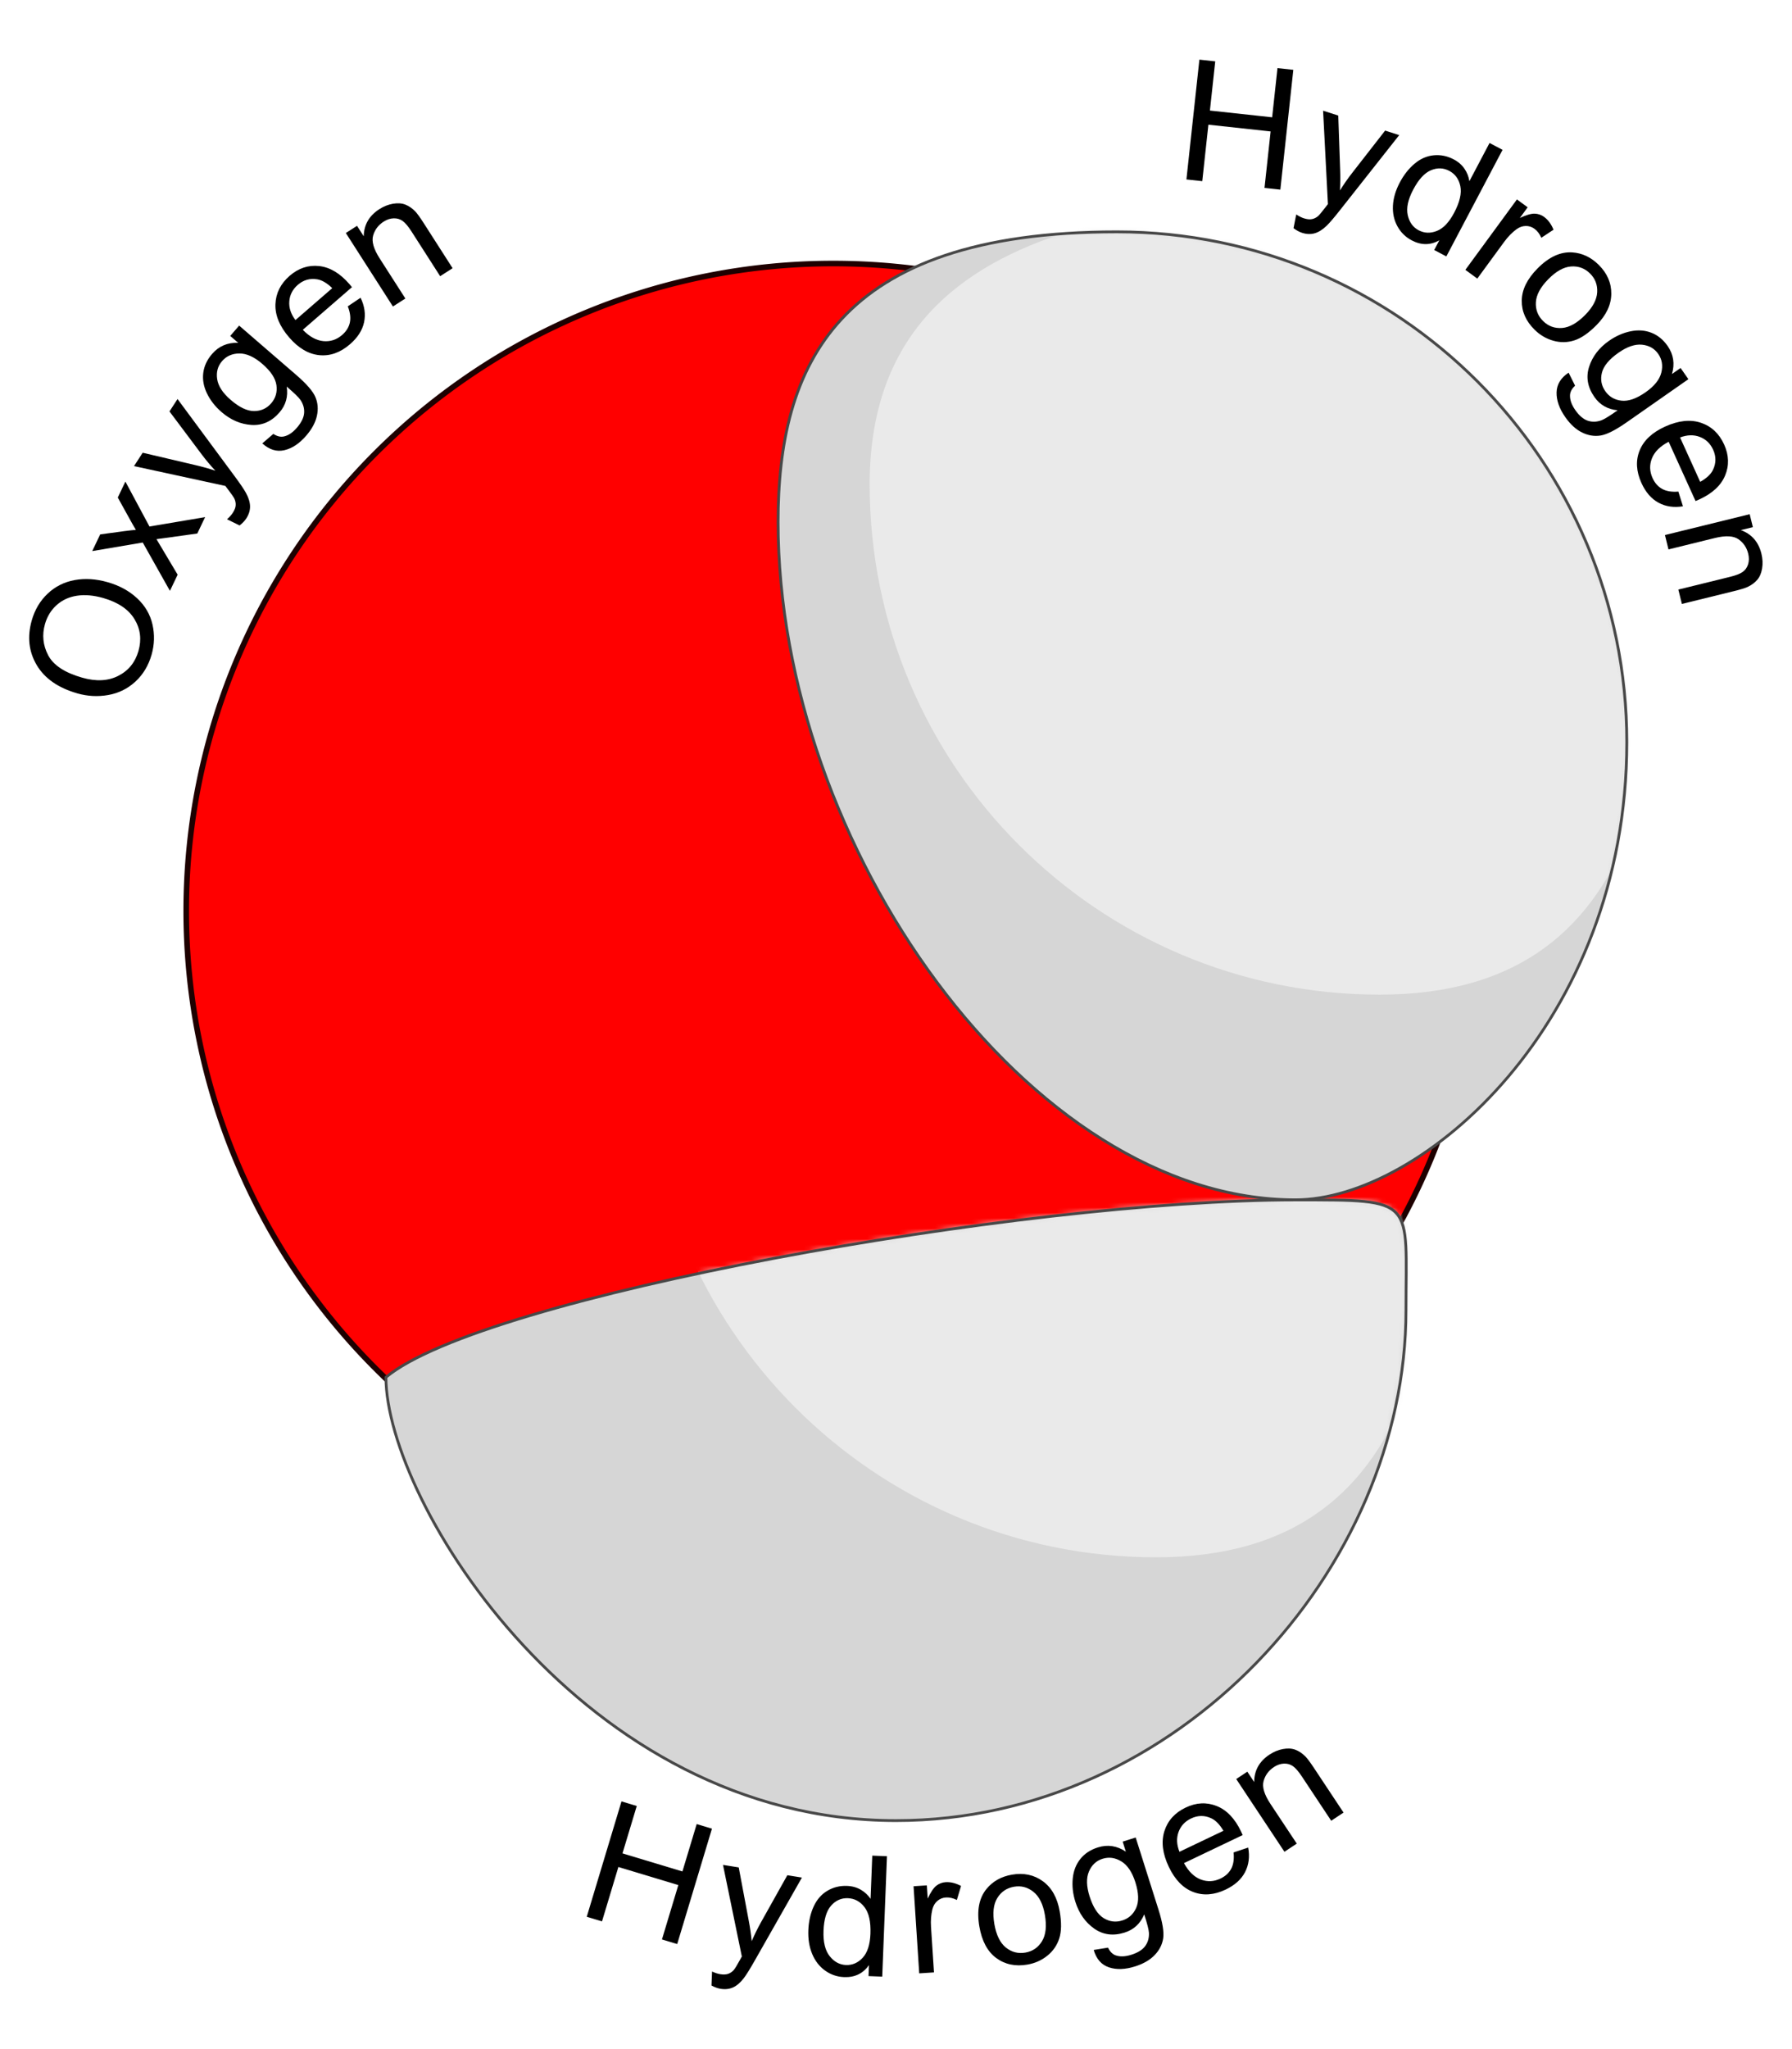
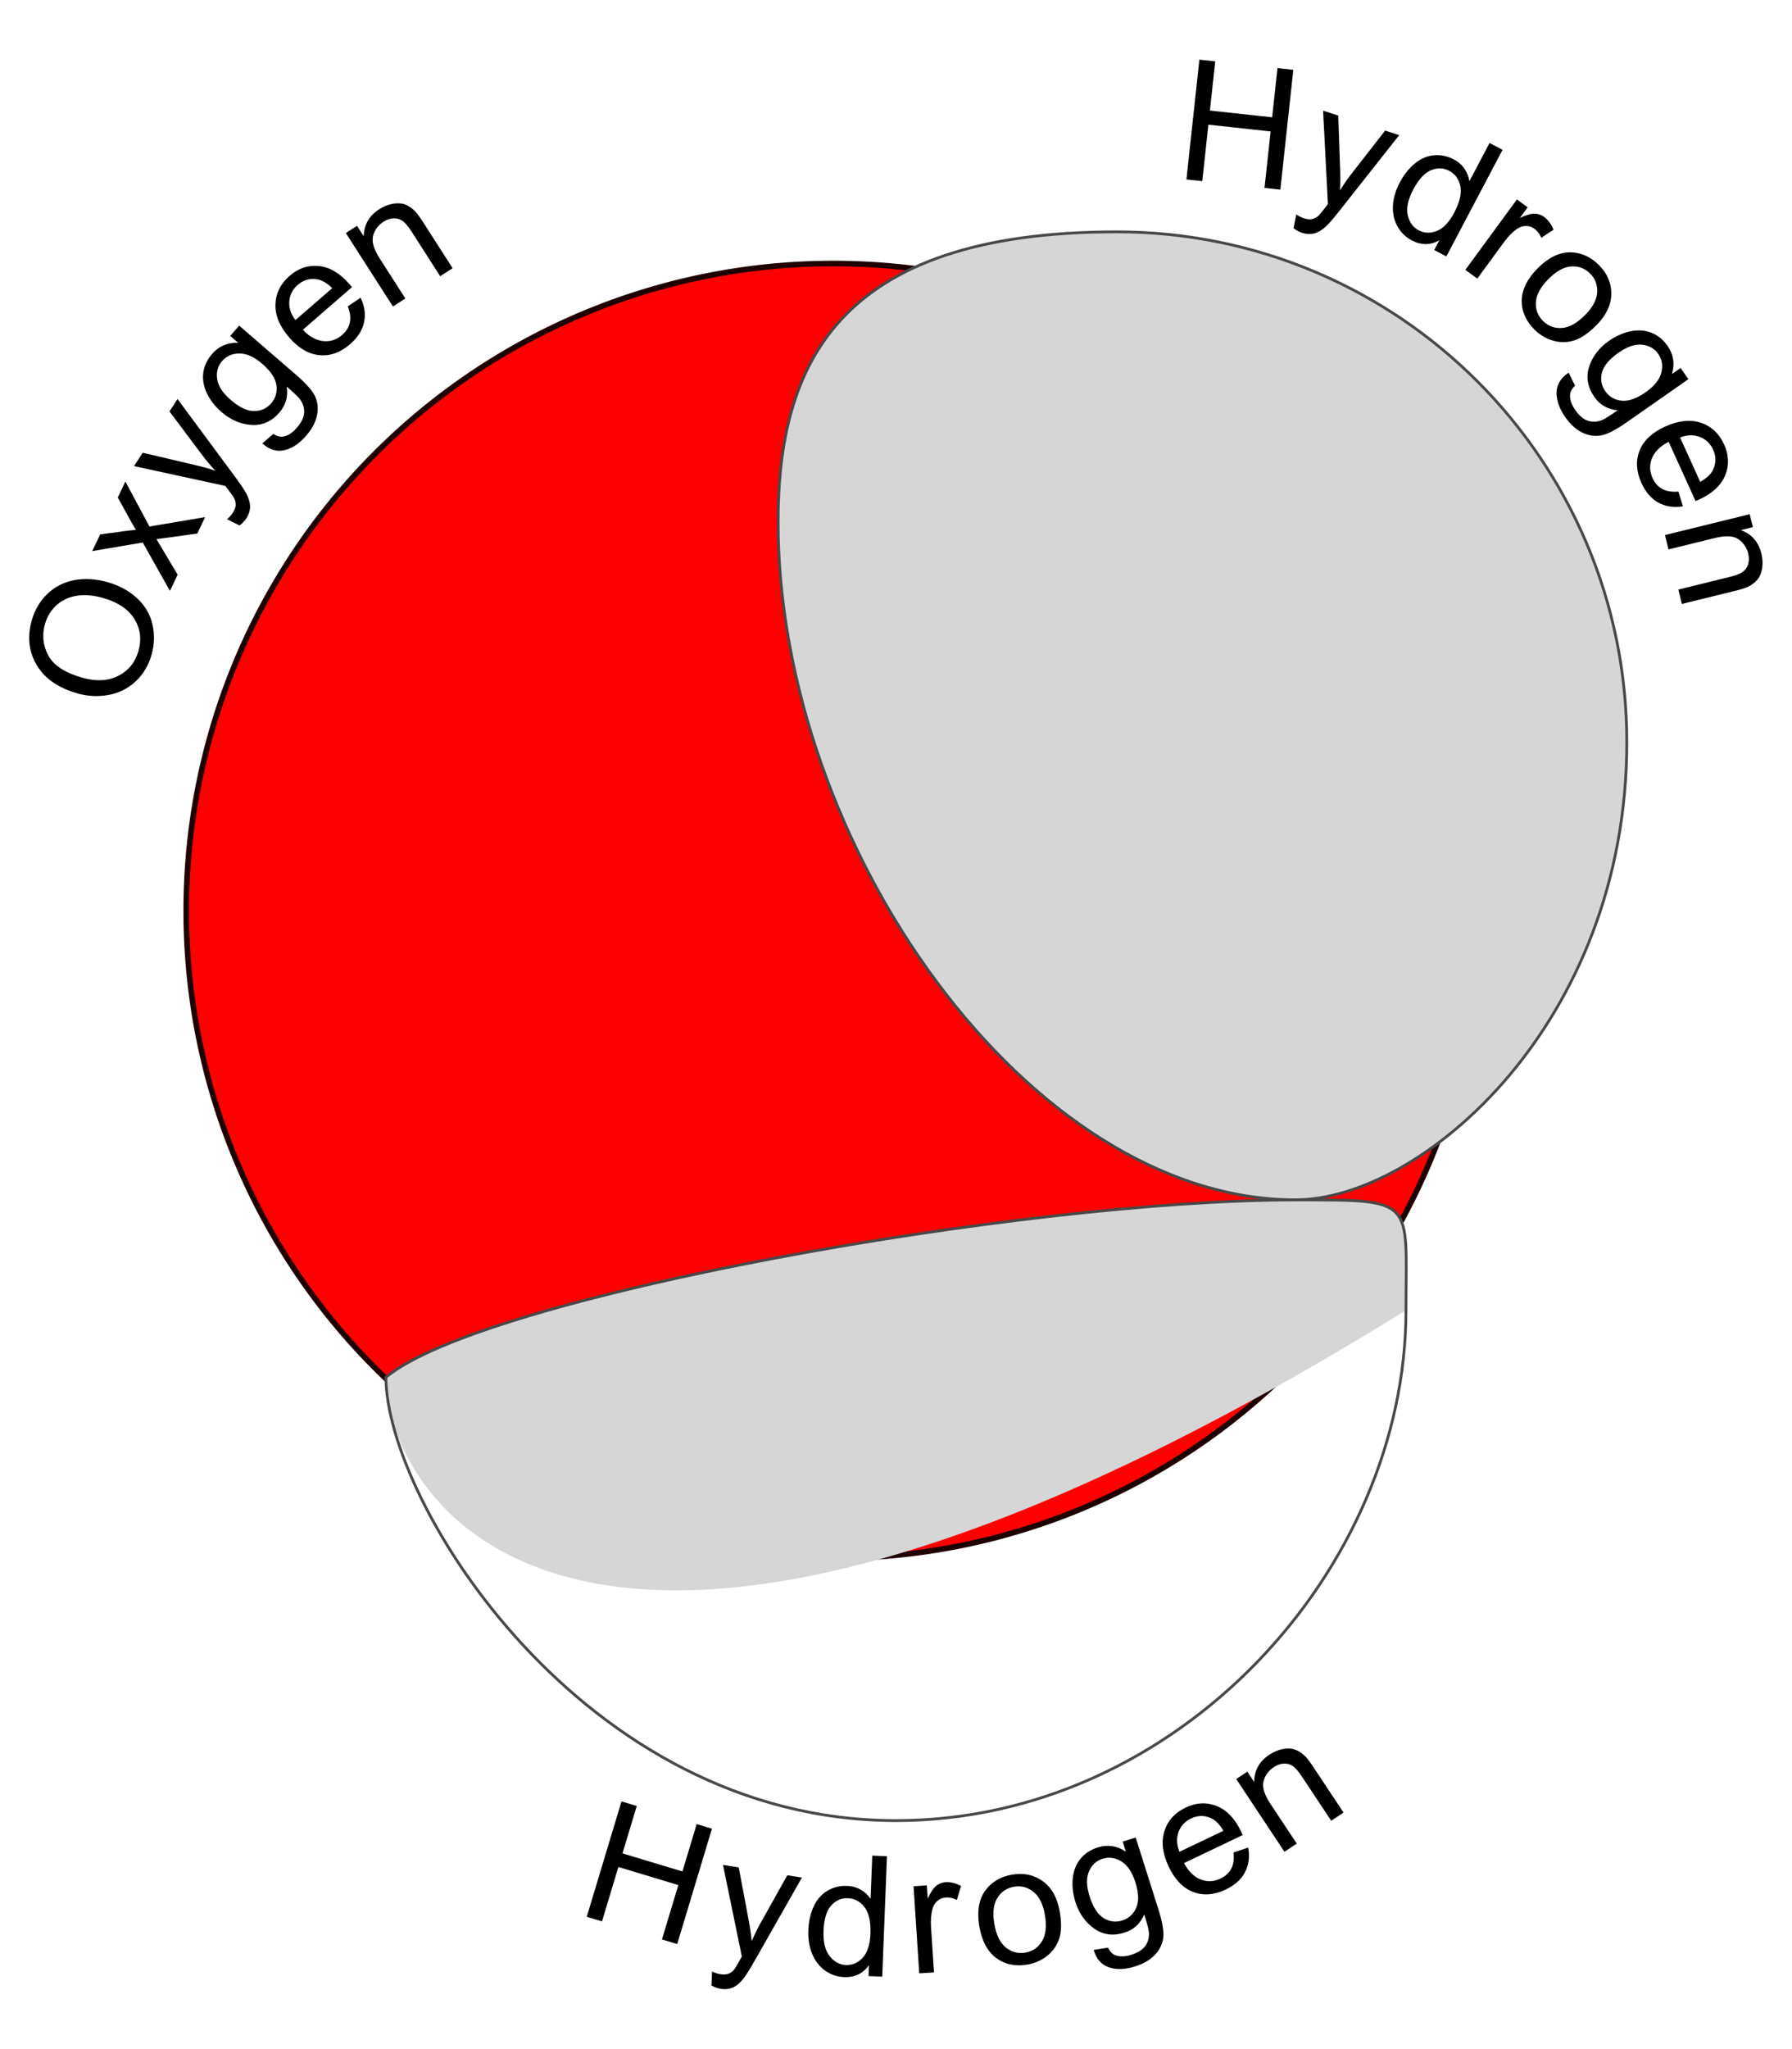
<svg xmlns="http://www.w3.org/2000/svg" version="1.0" width="350" height="400" id="svg2">
  <defs id="defs5">
    <mask id="mask2812">
-       <path d="M 266,254 C 266,303.307 222.544,351 169,351 C 109.441,351 72,290.39 72,266.728 C 90.385,251.368 192.873,233.014 245.014,233.014 C 268.147,233.014 266,232.794 266,254 z " style="opacity:1;fill:white;fill-opacity:1;fill-rule:nonzero;stroke:none;stroke-width:0.639;stroke-linecap:butt;stroke-linejoin:round;stroke-miterlimit:4;stroke-dashoffset:0;stroke-opacity:1" id="path2810" />
-     </mask>
+       </mask>
    <mask id="mask2818">
-       <path d="M 215.083,235.639 C 215.083,304.087 165.083,346.856 134.546,346.856 C 69.657,346.856 8.739,260.57 8.739,182.179 C 8.739,144.464 22.635,111.639 91.083,111.639 C 159.531,111.639 215.083,167.191 215.083,235.639 z " style="opacity:1;fill:white;fill-opacity:1;fill-rule:nonzero;stroke:none;stroke-width:0.639;stroke-linecap:butt;stroke-linejoin:round;stroke-miterlimit:4;stroke-dashoffset:0;stroke-opacity:1" id="path2816" />
-     </mask>
+       </mask>
  </defs>
  <g transform="matrix(1.09,0,0,1.09,-5.664,-17.702)" id="g2921">
    <path d="M 279 173 A 124 124 0 1 1  31,173 A 124 124 0 1 1  279 173 z" transform="matrix(0.935,0,0,0.935,9.579,17.619)" style="opacity:1;fill:red;fill-opacity:1;fill-rule:nonzero;stroke:#1e0000;stroke-width:1.07;stroke-linecap:butt;stroke-linejoin:round;stroke-miterlimit:4;stroke-dasharray:none;stroke-dashoffset:0;stroke-opacity:1" id="path1873" />
-     <path d="M 257.128,250.902 C 257.128,297.356 216.186,342.291 165.74,342.291 C 109.627,342.291 74.351,285.186 74.351,262.893 C 91.672,248.422 188.232,231.13 237.356,231.13 C 259.15,231.13 257.128,230.923 257.128,250.902 z " style="opacity:1;fill:#d6d6d6;fill-opacity:1;fill-rule:nonzero;stroke:none;stroke-width:0.639;stroke-linecap:butt;stroke-linejoin:round;stroke-miterlimit:4;stroke-dashoffset:0;stroke-opacity:1" id="path2762" />
+     <path d="M 257.128,250.902 C 109.627,342.291 74.351,285.186 74.351,262.893 C 91.672,248.422 188.232,231.13 237.356,231.13 C 259.15,231.13 257.128,230.923 257.128,250.902 z " style="opacity:1;fill:#d6d6d6;fill-opacity:1;fill-rule:nonzero;stroke:none;stroke-width:0.639;stroke-linecap:butt;stroke-linejoin:round;stroke-miterlimit:4;stroke-dashoffset:0;stroke-opacity:1" id="path2762" />
    <path d="M 274.5,196 C 274.5,249.544 272.044,301 218.5,301 C 164.956,301 121.5,257.544 121.5,204 C 121.5,150.456 180.956,149 234.5,149 C 253.044,149 274.5,184.456 274.5,196 z " transform="matrix(0.942,0,0,0.942,6.517,11.594)" style="opacity:1;fill:#eaeaea;fill-opacity:1;fill-rule:nonzero;stroke:none;stroke-width:0.5;stroke-linecap:butt;stroke-linejoin:round;stroke-miterlimit:4;stroke-dashoffset:0;stroke-opacity:1" mask="url(#mask2812)" id="path2785" />
    <path d="M 296.698,149.149 C 296.698,199.596 259.848,231.117 237.343,231.117 C 189.519,231.117 144.622,167.523 144.622,109.748 C 144.622,81.952 154.863,57.76 205.31,57.76 C 255.756,57.76 296.698,98.702 296.698,149.149 z " style="opacity:1;fill:#d6d6d6;fill-opacity:1;fill-rule:nonzero;stroke:none;stroke-width:0.639;stroke-linecap:butt;stroke-linejoin:round;stroke-miterlimit:4;stroke-dashoffset:0;stroke-opacity:1" id="path2760" />
-     <path d="M 226.588,162.773 C 226.588,231.221 223.448,297 155,297 C 86.552,297 31,241.448 31,173 C 31,104.552 107.006,102.691 175.454,102.691 C 199.159,102.691 226.588,148.016 226.588,162.773 z " transform="matrix(0.737,0,0,0.737,138.182,-24.52)" style="opacity:1;fill:#eaeaea;fill-opacity:1;fill-rule:nonzero;stroke:none;stroke-width:0.639;stroke-linecap:butt;stroke-linejoin:round;stroke-miterlimit:4;stroke-dashoffset:0;stroke-opacity:1" mask="url(#mask2818)" id="path2782" />
    <path d="M 257.128,250.902 C 257.128,297.356 216.186,342.291 165.74,342.291 C 109.627,342.291 74.351,285.187 74.351,262.894 C 91.672,248.422 188.232,231.13 237.356,231.13 C 259.15,231.13 257.128,230.923 257.128,250.902 z " style="opacity:1;fill:none;fill-opacity:1;fill-rule:nonzero;stroke:#484848;stroke-width:0.5;stroke-linecap:butt;stroke-linejoin:round;stroke-miterlimit:4;stroke-dashoffset:0;stroke-opacity:1" id="path2821" />
    <path d="M 296.698,149.149 C 296.698,199.596 259.848,231.117 237.343,231.117 C 189.519,231.117 144.622,167.523 144.622,109.748 C 144.622,81.952 154.863,57.76 205.31,57.76 C 255.756,57.76 296.698,98.702 296.698,149.149 z " style="opacity:1;fill:none;fill-opacity:1;fill-rule:nonzero;stroke:#484848;stroke-width:0.5;stroke-linecap:butt;stroke-linejoin:round;stroke-miterlimit:4;stroke-dashoffset:0;stroke-opacity:1" id="path2823" />
    <path d="M 30.064,154.42 C 26.62,153.436 24.188,151.741 22.767,149.335 C 21.347,146.929 21.055,144.263 21.89,141.338 C 22.437,139.422 23.388,137.826 24.743,136.549 C 26.098,135.273 27.709,134.465 29.577,134.125 C 31.444,133.786 33.416,133.913 35.492,134.506 C 37.597,135.107 39.358,136.07 40.776,137.393 C 42.194,138.717 43.108,140.279 43.518,142.08 C 43.927,143.881 43.874,145.683 43.359,147.485 C 42.801,149.439 41.831,151.05 40.448,152.318 C 39.065,153.587 37.444,154.385 35.585,154.711 C 33.726,155.037 31.886,154.94 30.064,154.42 L 30.064,154.42 z M 30.916,151.601 C 33.416,152.316 35.578,152.206 37.401,151.272 C 39.225,150.339 40.426,148.857 41.005,146.828 C 41.596,144.762 41.355,142.853 40.283,141.103 C 39.211,139.353 37.34,138.096 34.669,137.333 C 32.98,136.851 31.424,136.715 30.001,136.926 C 28.579,137.137 27.363,137.693 26.356,138.595 C 25.348,139.496 24.649,140.631 24.258,141.999 C 23.703,143.943 23.893,145.806 24.828,147.589 C 25.763,149.372 27.792,150.709 30.916,151.601 L 30.916,151.601 z M 46.646,136.056 L 41.775,127.4 L 32.722,128.934 L 34.15,125.945 L 38.491,125.36 C 39.315,125.252 39.998,125.176 40.542,125.131 C 40.143,124.463 39.796,123.857 39.501,123.313 L 37.302,119.343 L 38.666,116.487 L 42.98,124.534 L 52.952,122.852 L 51.55,125.788 L 45.783,126.59 L 44.233,126.796 L 48.029,133.16 L 46.646,136.056 z M 59.127,124.344 L 56.88,123.237 C 57.327,122.837 57.668,122.456 57.903,122.093 C 58.223,121.599 58.398,121.151 58.425,120.748 C 58.453,120.344 58.38,119.952 58.207,119.57 C 58.075,119.286 57.671,118.702 56.993,117.817 C 56.896,117.696 56.758,117.512 56.578,117.267 L 40.21,113.715 L 41.764,111.32 L 51.13,113.52 C 52.323,113.791 53.541,114.131 54.785,114.541 C 53.929,113.623 53.131,112.672 52.389,111.688 L 46.565,103.923 L 48.008,101.701 L 58.106,115.345 C 59.199,116.815 59.921,117.875 60.272,118.524 C 60.748,119.395 60.992,120.196 61.002,120.928 C 61.012,121.66 60.788,122.38 60.328,123.088 C 60.05,123.516 59.65,123.935 59.127,124.344 L 59.127,124.344 z M 63.197,109.647 L 65.171,107.948 C 65.843,108.386 66.477,108.538 67.073,108.404 C 67.874,108.227 68.646,107.708 69.391,106.847 C 70.193,105.918 70.626,105.041 70.691,104.216 C 70.756,103.39 70.532,102.599 70.017,101.843 C 69.699,101.386 68.883,100.597 67.569,99.475 C 67.844,101.243 67.417,102.781 66.288,104.088 C 64.883,105.714 63.209,106.466 61.265,106.343 C 59.322,106.221 57.53,105.45 55.889,104.032 C 54.76,103.057 53.895,101.953 53.293,100.72 C 52.692,99.487 52.467,98.258 52.617,97.033 C 52.768,95.808 53.296,94.672 54.201,93.625 C 55.407,92.228 56.966,91.565 58.877,91.634 L 57.451,90.402 L 59.049,88.553 L 69.275,97.389 C 71.117,98.98 72.26,100.295 72.704,101.334 C 73.149,102.373 73.243,103.492 72.986,104.69 C 72.729,105.888 72.087,107.081 71.06,108.27 C 69.841,109.68 68.539,110.546 67.153,110.866 C 65.767,111.187 64.449,110.78 63.197,109.647 L 63.197,109.647 z M 57.524,101.847 C 59.076,103.188 60.475,103.858 61.721,103.858 C 62.966,103.857 63.99,103.393 64.792,102.465 C 65.588,101.544 65.9,100.465 65.73,99.228 C 65.56,97.992 64.717,96.719 63.202,95.41 C 61.754,94.159 60.385,93.537 59.095,93.544 C 57.805,93.551 56.768,94.008 55.985,94.914 C 55.215,95.805 54.923,96.875 55.108,98.125 C 55.293,99.374 56.099,100.615 57.524,101.847 L 57.524,101.847 z M 78.516,85.1 L 80.807,83.562 C 81.529,85.053 81.738,86.515 81.434,87.948 C 81.13,89.38 80.293,90.691 78.921,91.88 C 77.193,93.378 75.362,94.034 73.427,93.848 C 71.493,93.662 69.693,92.608 68.027,90.688 C 66.304,88.701 65.479,86.715 65.55,84.73 C 65.622,82.746 66.473,81.046 68.104,79.631 C 69.684,78.262 71.44,77.681 73.373,77.888 C 75.307,78.095 77.119,79.174 78.81,81.124 C 78.913,81.242 79.063,81.423 79.261,81.667 L 70.453,89.306 C 71.652,90.539 72.881,91.214 74.139,91.331 C 75.397,91.449 76.519,91.08 77.505,90.225 C 78.239,89.588 78.698,88.852 78.883,88.016 C 79.067,87.181 78.945,86.209 78.516,85.1 L 78.516,85.1 z M 69.137,87.563 L 75.732,81.844 C 74.782,80.928 73.883,80.401 73.037,80.264 C 71.731,80.046 70.57,80.377 69.554,81.258 C 68.635,82.056 68.128,83.034 68.036,84.192 C 67.943,85.351 68.31,86.475 69.137,87.563 L 69.137,87.563 z M 86.602,85.131 L 78.164,71.97 L 80.171,70.683 L 81.371,72.554 C 81.411,70.489 82.343,68.87 84.169,67.7 C 84.962,67.191 85.783,66.866 86.63,66.725 C 87.478,66.583 88.216,66.638 88.843,66.889 C 89.47,67.14 90.054,67.541 90.594,68.092 C 90.941,68.452 91.446,69.149 92.108,70.181 L 97.297,78.274 L 95.066,79.704 L 89.933,71.698 C 89.35,70.79 88.828,70.166 88.366,69.827 C 87.904,69.488 87.365,69.326 86.751,69.34 C 86.137,69.355 85.533,69.553 84.938,69.935 C 83.988,70.544 83.361,71.371 83.058,72.417 C 82.755,73.462 83.143,74.828 84.224,76.513 L 88.833,83.701 L 86.602,85.131 z " transform="translate(-11,-14)" style="font-size:30.149px;font-style:normal;font-weight:normal;fill:black;fill-opacity:1;stroke:none;stroke-width:1px;stroke-linecap:butt;stroke-linejoin:miter;stroke-opacity:1;font-family:Arial" id="text2825" />
    <path d="M 206.786,57.378 L 209.11,35.922 L 211.949,36.23 L 210.995,45.04 L 222.147,46.248 L 223.102,37.438 L 225.941,37.745 L 223.617,59.201 L 220.777,58.893 L 221.873,48.78 L 210.721,47.572 L 209.625,57.685 L 206.786,57.378 z M 225.98,66.107 L 226.46,63.648 C 226.963,63.974 227.42,64.203 227.832,64.335 C 228.392,64.515 228.871,64.565 229.267,64.486 C 229.664,64.407 230.023,64.234 230.346,63.967 C 230.586,63.765 231.044,63.221 231.719,62.335 C 231.811,62.21 231.952,62.029 232.141,61.79 L 231.275,45.064 L 233.994,45.936 L 234.328,55.55 C 234.379,56.773 234.37,58.037 234.301,59.345 C 234.963,58.279 235.671,57.259 236.427,56.285 L 242.391,48.628 L 244.914,49.437 L 234.396,62.761 C 233.265,64.202 232.432,65.176 231.897,65.685 C 231.182,66.373 230.473,66.818 229.769,67.02 C 229.065,67.222 228.311,67.194 227.508,66.937 C 227.022,66.781 226.512,66.504 225.98,66.107 L 225.98,66.107 z M 251.187,70.015 L 252.107,68.271 C 250.507,69.18 248.856,69.185 247.155,68.287 C 246.053,67.706 245.2,66.867 244.596,65.772 C 243.992,64.676 243.724,63.45 243.791,62.093 C 243.858,60.736 244.265,59.35 245.011,57.935 C 245.74,56.555 246.63,55.424 247.683,54.543 C 248.737,53.661 249.881,53.164 251.117,53.051 C 252.353,52.937 253.54,53.181 254.677,53.781 C 255.51,54.22 256.16,54.788 256.625,55.483 C 257.091,56.178 257.378,56.915 257.489,57.695 L 261.102,50.846 L 263.433,52.076 L 253.361,71.163 L 251.187,70.015 z M 247.42,59.206 C 246.486,60.976 246.16,62.497 246.444,63.768 C 246.728,65.038 247.378,65.941 248.393,66.477 C 249.417,67.018 250.509,67.058 251.667,66.598 C 252.825,66.139 253.857,65.049 254.764,63.331 C 255.763,61.439 256.131,59.858 255.869,58.588 C 255.607,57.317 254.942,56.401 253.875,55.837 C 252.833,55.288 251.738,55.254 250.591,55.736 C 249.443,56.218 248.386,57.374 247.42,59.206 L 247.42,59.206 z M 256.769,73.567 L 266.01,60.956 L 267.933,62.365 L 266.533,64.277 C 267.679,63.742 268.564,63.485 269.189,63.504 C 269.813,63.524 270.375,63.716 270.873,64.082 C 271.594,64.609 272.158,65.376 272.566,66.38 L 270.376,67.824 C 270.08,67.132 269.671,66.595 269.148,66.212 C 268.681,65.87 268.159,65.703 267.581,65.711 C 267.003,65.72 266.452,65.915 265.928,66.298 C 265.134,66.884 264.406,67.628 263.744,68.53 L 258.907,75.133 L 256.769,73.567 z M 269.69,73.327 C 271.723,71.266 273.801,70.304 275.926,70.442 C 277.696,70.561 279.27,71.3 280.647,72.657 C 282.177,74.166 282.934,75.901 282.916,77.862 C 282.899,79.822 282.018,81.687 280.275,83.455 C 278.862,84.887 277.536,85.802 276.297,86.199 C 275.057,86.597 273.803,86.618 272.534,86.262 C 271.265,85.907 270.145,85.25 269.174,84.292 C 267.615,82.756 266.848,81.014 266.873,79.067 C 266.897,77.12 267.836,75.207 269.69,73.327 L 269.69,73.327 z M 271.629,75.239 C 270.224,76.665 269.482,78.039 269.404,79.362 C 269.327,80.684 269.76,81.811 270.703,82.741 C 271.64,83.664 272.77,84.076 274.095,83.977 C 275.42,83.877 276.802,83.097 278.243,81.637 C 279.6,80.26 280.316,78.909 280.39,77.583 C 280.464,76.257 280.036,75.135 279.107,74.219 C 278.163,73.289 277.033,72.87 275.715,72.962 C 274.397,73.055 273.035,73.814 271.629,75.239 L 271.629,75.239 z M 275.267,91.981 L 276.429,94.312 C 275.839,94.856 275.536,95.433 275.519,96.043 C 275.494,96.863 275.807,97.74 276.459,98.673 C 277.161,99.679 277.905,100.315 278.689,100.581 C 279.474,100.847 280.295,100.823 281.154,100.511 C 281.676,100.314 282.641,99.717 284.052,98.72 C 282.27,98.552 280.885,97.76 279.896,96.344 C 278.665,94.582 278.348,92.774 278.944,90.921 C 279.541,89.067 280.728,87.52 282.506,86.278 C 283.729,85.423 285.012,84.856 286.355,84.576 C 287.698,84.297 288.945,84.38 290.095,84.828 C 291.246,85.275 292.217,86.066 293.01,87.2 C 294.066,88.713 294.326,90.387 293.789,92.223 L 295.334,91.144 L 296.733,93.147 L 285.655,100.886 C 283.66,102.28 282.104,103.065 280.987,103.24 C 279.871,103.416 278.763,103.232 277.665,102.688 C 276.567,102.144 275.568,101.229 274.669,99.941 C 273.601,98.413 273.082,96.938 273.113,95.516 C 273.143,94.094 273.861,92.916 275.267,91.981 L 275.267,91.981 z M 284.223,88.4 C 282.541,89.575 281.548,90.766 281.242,91.973 C 280.936,93.181 281.135,94.287 281.837,95.293 C 282.534,96.291 283.503,96.859 284.743,96.998 C 285.984,97.137 287.424,96.633 289.066,95.487 C 290.634,94.391 291.574,93.216 291.884,91.964 C 292.195,90.712 292.007,89.595 291.321,88.613 C 290.647,87.648 289.681,87.101 288.425,86.973 C 287.168,86.846 285.768,87.321 284.223,88.4 L 284.223,88.4 z M 294.935,113.28 L 295.758,115.914 C 294.123,116.181 292.662,115.966 291.375,115.268 C 290.088,114.569 289.07,113.393 288.319,111.74 C 287.374,109.657 287.266,107.715 287.995,105.914 C 288.724,104.112 290.246,102.686 292.561,101.635 C 294.956,100.548 297.094,100.321 298.977,100.955 C 300.859,101.588 302.246,102.887 303.139,104.853 C 304.002,106.757 304.06,108.606 303.312,110.4 C 302.563,112.195 301.014,113.626 298.664,114.692 C 298.521,114.757 298.304,114.85 298.014,114.971 L 293.196,104.354 C 291.673,105.153 290.676,106.139 290.206,107.311 C 289.735,108.484 289.77,109.664 290.309,110.853 C 290.711,111.738 291.286,112.387 292.035,112.802 C 292.783,113.217 293.75,113.376 294.935,113.28 L 294.935,113.28 z M 295.241,103.587 L 298.848,111.537 C 299.997,110.886 300.757,110.175 301.129,109.403 C 301.71,108.212 301.722,107.005 301.167,105.78 C 300.664,104.672 299.87,103.909 298.786,103.49 C 297.701,103.072 296.52,103.104 295.241,103.587 L 295.241,103.587 z M 292.533,121.062 L 307.714,117.329 L 308.284,119.645 L 306.125,120.176 C 308.067,120.881 309.297,122.286 309.815,124.393 C 310.04,125.307 310.082,126.189 309.942,127.037 C 309.802,127.885 309.512,128.565 309.072,129.078 C 308.632,129.59 308.064,130.013 307.367,130.346 C 306.914,130.558 306.092,130.811 304.901,131.104 L 295.566,133.399 L 294.933,130.826 L 304.168,128.555 C 305.216,128.297 305.976,128.005 306.446,127.677 C 306.916,127.349 307.243,126.892 307.428,126.306 C 307.612,125.72 307.62,125.084 307.451,124.398 C 307.182,123.302 306.601,122.441 305.71,121.817 C 304.818,121.192 303.401,121.119 301.457,121.597 L 293.165,123.635 L 292.533,121.062 z " transform="translate(11,-9)" style="font-size:30.149px;font-style:normal;font-variant:normal;font-weight:normal;font-stretch:normal;text-align:start;line-height:100%;writing-mode:lr-tb;text-anchor:start;fill:black;fill-opacity:1;stroke:none;stroke-width:1px;stroke-linecap:butt;stroke-linejoin:miter;stroke-opacity:1;font-family:Arial" id="text2829" />
    <path d="M 110.333,359.514 L 116.559,338.85 L 119.294,339.674 L 116.737,348.159 L 127.477,351.396 L 130.034,342.911 L 132.769,343.734 L 126.542,364.398 L 123.808,363.574 L 126.743,353.834 L 116.002,350.598 L 113.067,360.338 L 110.333,359.514 z M 132.683,371.825 L 132.786,369.321 C 133.333,369.568 133.82,369.726 134.246,369.794 C 134.828,369.888 135.308,369.865 135.688,369.728 C 136.068,369.59 136.398,369.364 136.676,369.051 C 136.883,368.816 137.254,368.21 137.788,367.232 C 137.86,367.094 137.972,366.894 138.124,366.63 L 134.748,350.224 L 137.568,350.677 L 139.346,360.131 C 139.58,361.332 139.762,362.584 139.891,363.887 C 140.384,362.733 140.931,361.618 141.531,360.542 L 146.275,352.074 L 148.891,352.494 L 140.499,367.25 C 139.597,368.844 138.92,369.933 138.469,370.517 C 137.865,371.305 137.231,371.851 136.566,372.157 C 135.9,372.463 135.151,372.549 134.318,372.415 C 133.814,372.334 133.269,372.137 132.683,371.825 L 132.683,371.825 z M 160.824,370.138 L 160.901,368.167 C 159.85,369.677 158.363,370.395 156.441,370.319 C 155.196,370.27 154.064,369.882 153.047,369.155 C 152.029,368.427 151.258,367.437 150.733,366.184 C 150.207,364.93 149.976,363.505 150.039,361.906 C 150.1,360.347 150.415,358.942 150.985,357.693 C 151.555,356.443 152.373,355.501 153.439,354.865 C 154.505,354.229 155.68,353.936 156.965,353.987 C 157.906,354.024 158.737,354.255 159.457,354.681 C 160.177,355.107 160.754,355.648 161.19,356.304 L 161.494,348.566 L 164.127,348.67 L 163.28,370.234 L 160.824,370.138 z M 152.76,362.013 C 152.682,364.014 153.045,365.526 153.849,366.549 C 154.653,367.573 155.629,368.107 156.777,368.152 C 157.934,368.198 158.936,367.763 159.782,366.848 C 160.628,365.934 161.089,364.506 161.165,362.564 C 161.249,360.426 160.899,358.841 160.115,357.808 C 159.33,356.776 158.335,356.236 157.129,356.188 C 155.952,356.142 154.95,356.584 154.123,357.514 C 153.296,358.444 152.841,359.944 152.76,362.013 L 152.76,362.013 z M 169.907,369.647 L 168.894,354.046 L 171.274,353.892 L 171.427,356.257 C 171.963,355.111 172.476,354.345 172.967,353.959 C 173.459,353.573 174.013,353.36 174.63,353.32 C 175.521,353.262 176.445,353.487 177.403,353.995 L 176.651,356.508 C 175.98,356.168 175.321,356.019 174.675,356.061 C 174.097,356.098 173.589,356.306 173.152,356.683 C 172.714,357.061 172.417,357.565 172.261,358.194 C 172.029,359.154 171.949,360.191 172.021,361.308 L 172.552,369.476 L 169.907,369.647 z M 180.687,361.276 C 180.193,358.423 180.619,356.173 181.968,354.525 C 183.095,353.154 184.611,352.304 186.516,351.974 C 188.633,351.607 190.485,352.001 192.069,353.156 C 193.654,354.311 194.658,356.111 195.082,358.558 C 195.425,360.54 195.398,362.151 195,363.39 C 194.602,364.63 193.889,365.662 192.862,366.487 C 191.835,367.313 190.649,367.842 189.305,368.075 C 187.148,368.448 185.285,368.059 183.716,366.906 C 182.147,365.754 181.137,363.877 180.687,361.276 L 180.687,361.276 z M 183.37,360.811 C 183.712,362.783 184.398,364.186 185.429,365.018 C 186.459,365.851 187.627,366.154 188.933,365.928 C 190.229,365.703 191.221,365.023 191.911,363.888 C 192.601,362.753 192.771,361.174 192.421,359.153 C 192.091,357.248 191.408,355.88 190.373,355.048 C 189.337,354.217 188.176,353.912 186.89,354.135 C 185.585,354.361 184.586,355.037 183.895,356.163 C 183.203,357.289 183.028,358.838 183.37,360.811 L 183.37,360.811 z M 201.172,365.456 L 203.743,365.044 C 204.086,365.769 204.546,366.231 205.123,366.429 C 205.898,366.698 206.829,366.661 207.914,366.318 C 209.083,365.947 209.912,365.428 210.401,364.758 C 210.889,364.089 211.112,363.298 211.07,362.385 C 211.038,361.829 210.757,360.729 210.226,359.085 C 209.534,360.735 208.364,361.821 206.717,362.342 C 204.668,362.99 202.848,362.753 201.258,361.63 C 199.667,360.507 198.544,358.912 197.89,356.844 C 197.44,355.422 197.282,354.028 197.416,352.663 C 197.55,351.298 198.002,350.133 198.773,349.169 C 199.543,348.204 200.588,347.513 201.907,347.096 C 203.666,346.539 205.342,346.791 206.933,347.852 L 206.365,346.055 L 208.695,345.318 L 212.772,358.202 C 213.507,360.522 213.791,362.242 213.625,363.36 C 213.459,364.478 212.953,365.479 212.106,366.365 C 211.259,367.251 210.087,367.93 208.59,368.404 C 206.812,368.967 205.249,369.022 203.901,368.568 C 202.553,368.115 201.643,367.077 201.172,365.456 L 201.172,365.456 z M 200.429,355.84 C 201.048,357.795 201.887,359.099 202.948,359.752 C 204.009,360.404 205.125,360.545 206.294,360.175 C 207.454,359.808 208.286,359.053 208.789,357.911 C 209.292,356.769 209.242,355.243 208.638,353.334 C 208.06,351.51 207.22,350.262 206.118,349.592 C 205.015,348.922 203.893,348.768 202.752,349.129 C 201.629,349.484 200.819,350.243 200.322,351.404 C 199.824,352.565 199.86,354.043 200.429,355.84 L 200.429,355.84 z M 226.237,347.994 L 228.854,347.12 C 229.153,348.75 228.966,350.215 228.293,351.515 C 227.62,352.815 226.464,353.857 224.825,354.639 C 222.762,355.624 220.822,355.77 219.006,355.076 C 217.191,354.382 215.735,352.888 214.64,350.594 C 213.507,348.221 213.239,346.087 213.835,344.193 C 214.431,342.299 215.704,340.886 217.652,339.956 C 219.539,339.055 221.386,338.962 223.195,339.675 C 225.004,340.389 226.464,341.91 227.576,344.239 C 227.644,344.381 227.741,344.596 227.867,344.883 L 217.346,349.906 C 218.174,351.414 219.179,352.391 220.361,352.839 C 221.542,353.286 222.722,353.229 223.9,352.666 C 224.777,352.248 225.415,351.66 225.815,350.904 C 226.215,350.147 226.356,349.177 226.237,347.994 L 226.237,347.994 z M 216.54,347.877 L 224.418,344.116 C 223.745,342.98 223.019,342.233 222.24,341.877 C 221.038,341.319 219.831,341.33 218.618,341.91 C 217.519,342.434 216.772,343.242 216.374,344.335 C 215.977,345.427 216.032,346.608 216.54,347.877 L 216.54,347.877 z M 235.352,347.876 L 226.711,334.847 L 228.699,333.529 L 229.927,335.382 C 229.935,333.316 230.843,331.684 232.65,330.485 C 233.435,329.964 234.251,329.627 235.096,329.472 C 235.942,329.318 236.68,329.361 237.311,329.602 C 237.942,329.843 238.532,330.235 239.08,330.778 C 239.433,331.133 239.949,331.821 240.627,332.844 L 245.94,340.855 L 243.731,342.319 L 238.475,334.394 C 237.879,333.494 237.347,332.879 236.879,332.547 C 236.412,332.215 235.871,332.061 235.257,332.086 C 234.644,332.11 234.042,332.317 233.453,332.708 C 232.513,333.332 231.899,334.169 231.612,335.219 C 231.325,336.269 231.735,337.628 232.841,339.296 L 237.56,346.412 L 235.352,347.876 z " style="font-size:30.149px;font-style:normal;font-weight:normal;fill:black;fill-opacity:1;stroke:none;stroke-width:1px;stroke-linecap:butt;stroke-linejoin:miter;stroke-opacity:1;font-family:Arial" id="use2833" />
  </g>
</svg>